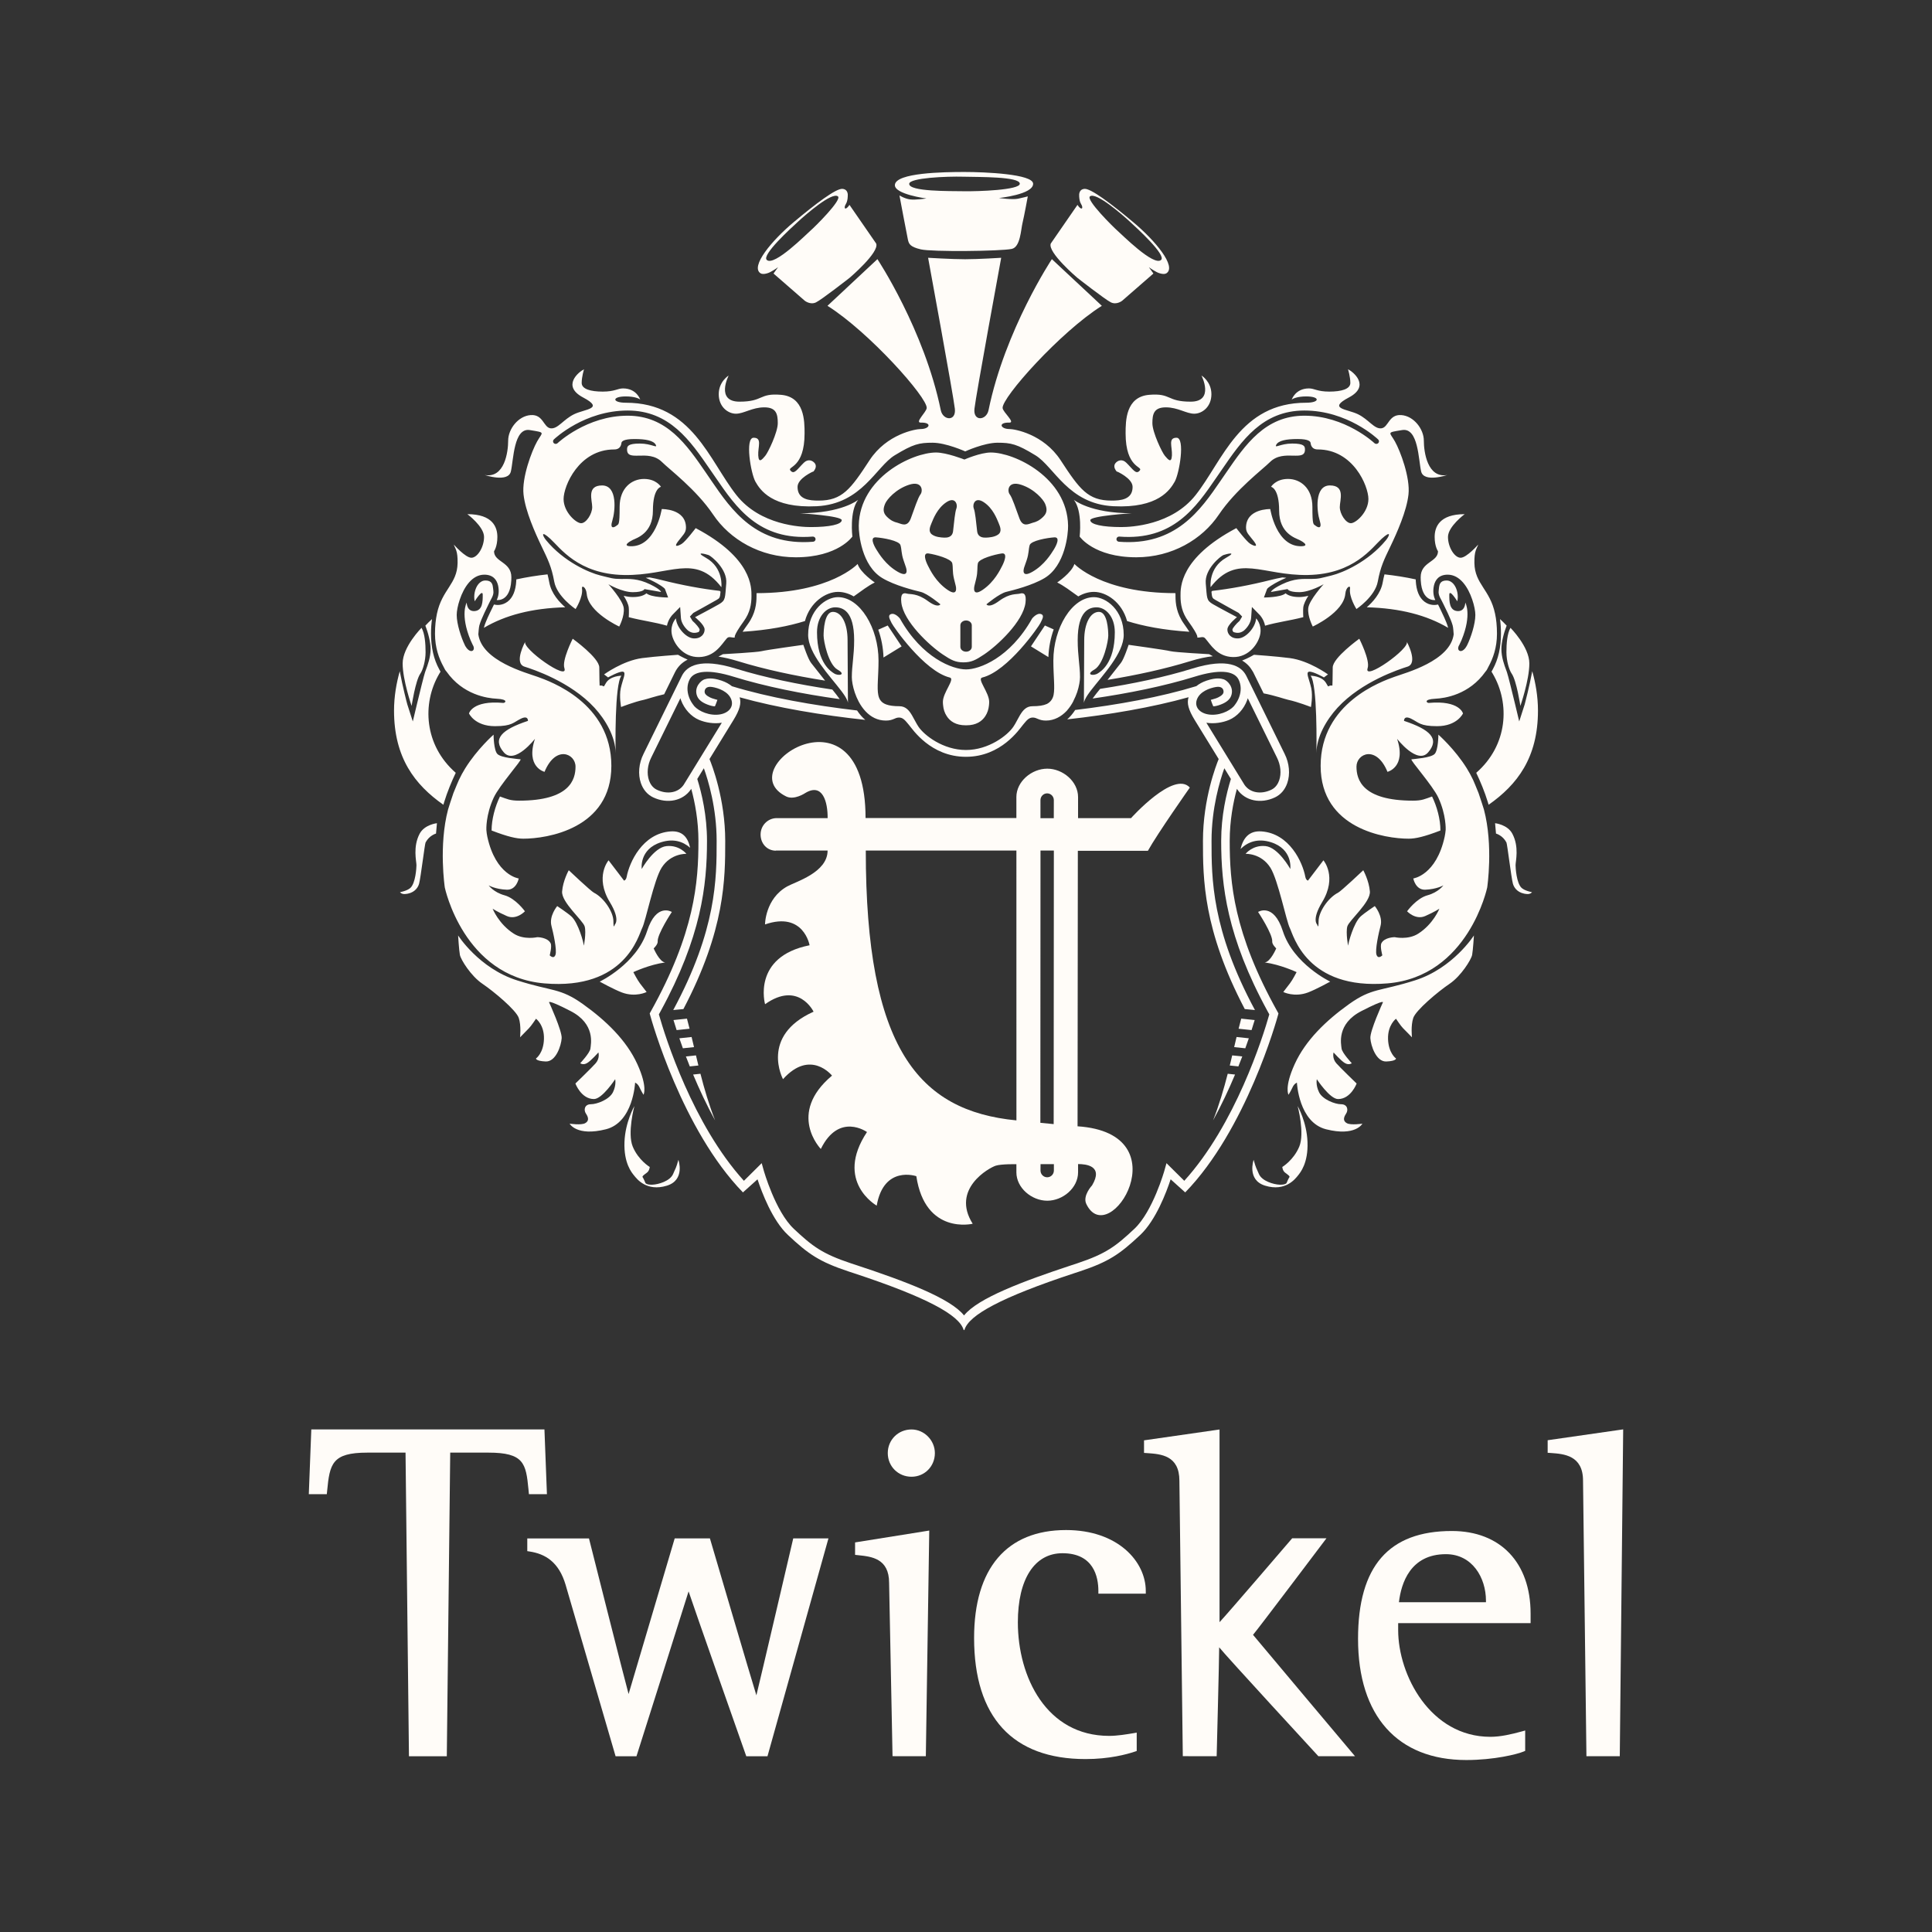
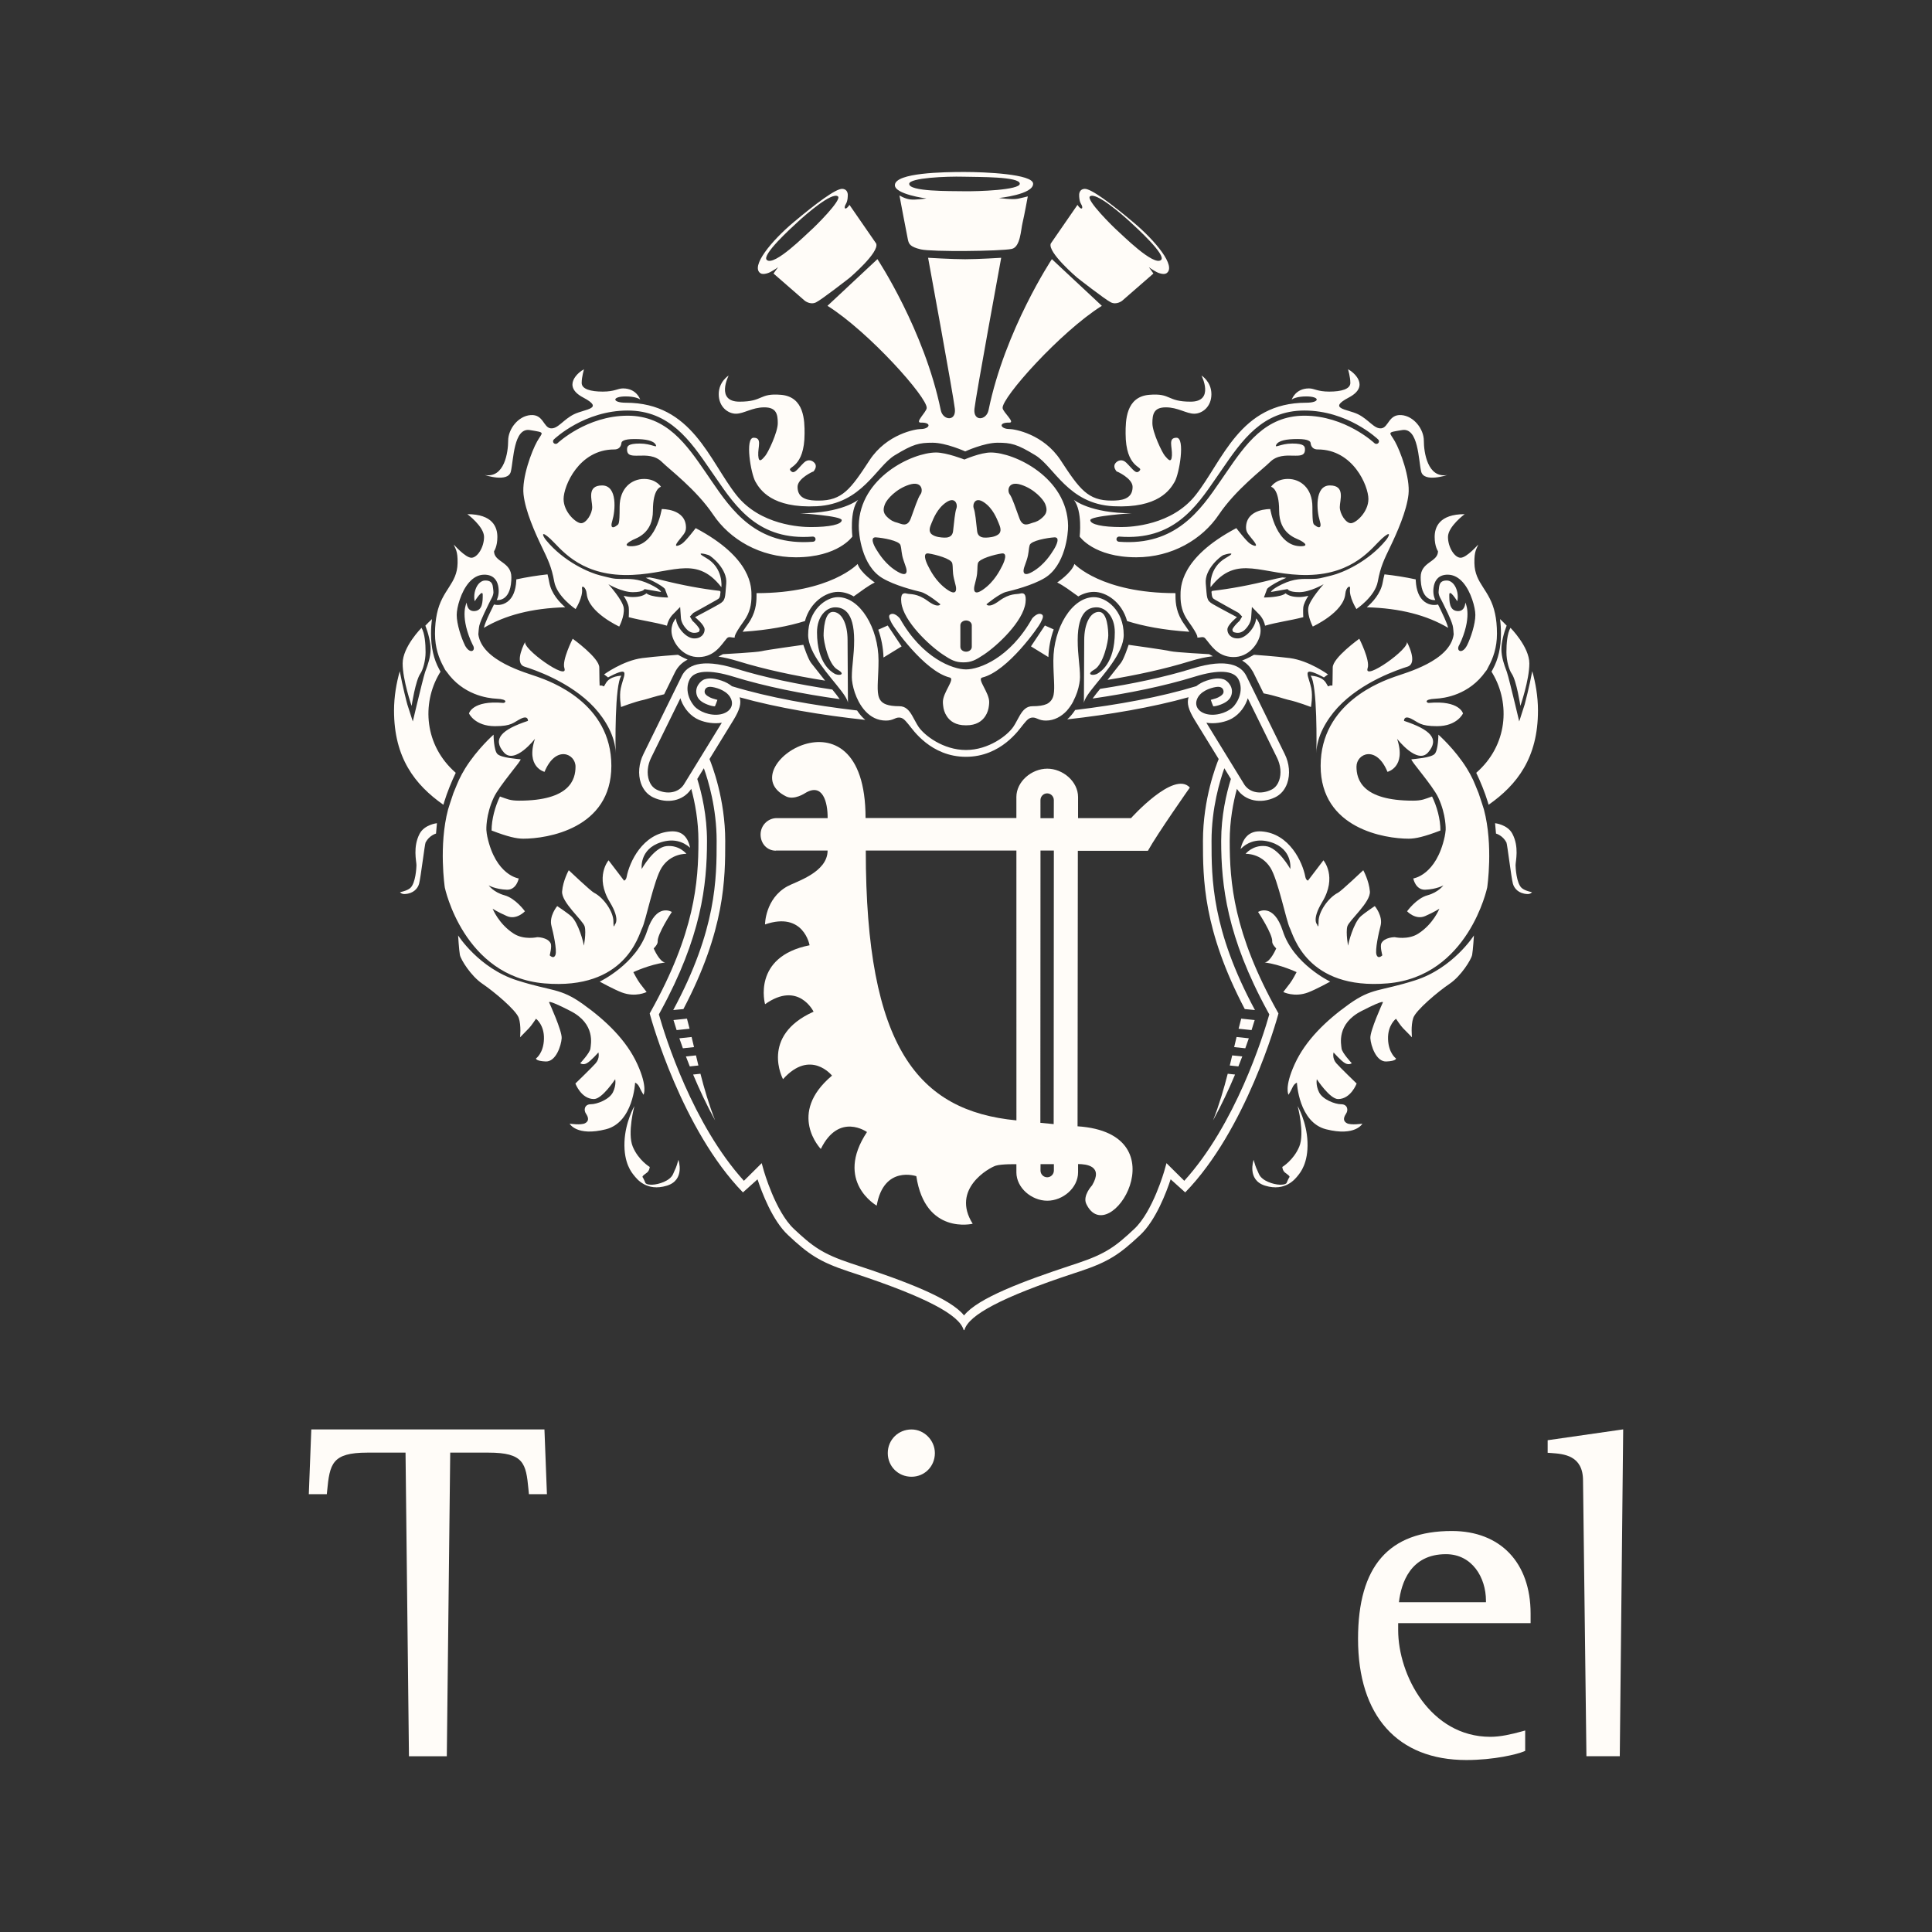
<svg xmlns="http://www.w3.org/2000/svg" version="1.1" id="Layer_1" x="0px" y="0px" width="500px" height="500px" viewBox="0 0 500 500" enable-background="new 0 0 500 500" xml:space="preserve">
  <rect x="0" y="0" width="500" height="500" fill="#333333" stroke="none" />
  <g>
    <g>
      <path fill="#FFFCF8" d="M235.9,369.943c-3.447,0-6.145,2.688-6.145,6.119c0,3.432,2.697,6.119,6.145,6.119    c3.388,0,6.045-2.688,6.045-6.119C241.945,372.746,239.176,369.943,235.9,369.943z" />
      <g>
        <path fill="#FFFCF8" d="M141.545,386.695l-0.643-16.762h-0.646H80.565l-0.645,16.762h4.658l0.084-0.838     c0.674-7.015,1.251-9.918,10.399-9.918c0,0,8.709,0,9.891,0c0,1.342,0.885,78.586,0.885,78.586l9.797-0.007     c0,0,0.882-77.237,0.882-78.579c1.179,0,9.891,0,9.891,0c9.155,0,9.718,2.768,10.354,9.449l0.126,1.307H141.545L141.545,386.695z     " />
-         <path fill="#FFFCF8" d="M205.291,398.131c0,0-8.685,37.211-9.54,40.617c-1.065-3.338-12.024-40.613-12.024-40.613h-9.115     c0,0-10.954,36.967-11.933,40.277c-0.939-3.322-10.251-40.266-10.251-40.266h-15.969v3.287l0.57,0.09     c4.008,0.602,7.589,2.631,9.363,8.67c0,0,0.208,0.719,0.208,0.723c0,0.006,12.715,43.609,12.715,43.609h5.401     c0,0,12.553-39.584,13.488-42.678c0.987,3.073,14.934,42.678,14.934,42.678h5.482l15.781-56.396L205.291,398.131L205.291,398.131     z" />
-         <path fill="#FFFCF8" d="M221.293,399.176v3.221l0.919,0.097c3.329,0.35,7.887,0.834,7.887,7.133l0.889,44.873l8.618,0.014     l0.885-58.407l-0.779,0.125L221.293,399.176z" />
-         <path fill="#FFFCF8" d="M275.896,395.975c-15.351,0-23.801,9.912-23.801,27.92c0,20.511,9.979,31.351,28.85,31.351     c6.129,0,10.634-1.209,12.771-1.935l0.465-0.155V448.4l-0.785,0.137c-1.881,0.313-4.222,0.707-6.347,0.707     c-16.231,0-23.629-15.236-23.629-29.395c0-11.191,4.317-17.875,11.541-17.875c8.09,0,9.298,6.127,9.298,9.776v0.687h12.27v-0.687     C296.527,404.107,289.295,395.975,275.896,395.975z" />
-         <path fill="#FFFCF8" d="M343.288,398.104h-8.87c0,0-16.72,19.519-18.805,21.717c0-3.153,0-49.868,0-49.868l-0.769,0.108     l-18.771,2.699v3.25l0.841,0.057c3.507,0.242,8.313,0.572,8.313,7.148l0.881,71.283l8.764,0.014c0,0,0.65-25.248,0.65-28.188     c1.779,2.252,25.674,28.186,25.674,28.186h9.479c0,0-25.672-30.508-26.395-31.418     C325.075,422.258,343.288,398.104,343.288,398.104z" />
        <path fill="#FFFCF8" d="M375.731,396.221c-16.335,0-24.271,9.135-24.271,27.918c0,19.927,10.213,31.354,28.015,31.354     c7.215,0,13.203-1.506,14.827-2.193l0.414-0.176v-5.271l-0.851,0.235c-2.657,0.726-5.479,1.398-8.161,1.398     c-15.566,0-23.859-16.027-23.859-27.604c0,0,0-1.094,0-1.814c1.297,0,34.273,0,34.273,0v-2.473     C396.12,404.41,388.304,396.221,375.731,396.221z M374.203,402.219c6.802,0,10.362,6.061,10.362,12.039c0,0,0,0.213,0,0.395     c-1.236,0-21.154,0-22.521,0C362.62,409.691,365.019,402.219,374.203,402.219z" />
        <path fill="#FFFCF8" d="M419.315,370.029l-18.781,2.699v3.25l0.865,0.059c3.301,0.234,8.288,0.59,8.288,7.15l0.88,71.323h8.631     l0.881-84.59L419.315,370.029z" />
      </g>
    </g>
    <path fill="#FFFCF8" d="M278.87,291.486l0.075-71.305h18.132c2.428-4.385,10.849-16.362,10.849-16.362   c-4.094-4.517-15.215,7.909-15.215,7.909h-13.709l0.001-5.438c0-4.063-3.956-7.36-7.973-7.36c-4.021,0-7.995,3.3-7.995,7.366   c0,0.016,0.004,0.03,0.004,0.047v5.362h-39.033c0-36.065-35.398-12.895-20.553-5.586c2.119,1.036,4.924-0.868,4.924-0.868   c4.549-2.778,5.855,2.357,5.815,6.479h-13.181l0.021-0.004c-2.317,0-4.194,1.9-4.194,4.243c0,2.342,1.661,4.188,3.975,4.188   l-0.021-0.032h13.389c0,5.687-8.249,8.045-10.456,9.28c-5.72,3.198-5.739,9.839-5.739,9.839   c10.008-3.463,11.533,5.388,11.533,5.388c-14.986,2.979-11.522,15.257-11.522,15.257c8.665-6.139,12.556,1.935,12.556,1.935   c-13.966,6.264-7.912,17.465-7.912,17.465c7.108-7.925,12.682-0.92,12.682-0.92c-11.748,9.877-2.895,18.981-2.895,18.981   c4.706-9.588,11.945-4.379,11.945-4.379c-8.51,12.836,2.518,19.045,2.518,19.045c1.837-10.543,10.252-7.619,10.252-7.619   c2.308,15.283,14.591,12.31,14.591,12.31c-5.688-9.021,4.312-14.515,5.97-15.031c1.46-0.454,5.185-0.383,5.185-0.383h0.152v2.039   c0,0.019-0.004,0.032-0.004,0.051c0,4.062,3.977,7.361,7.995,7.361c4.017,0,7.973-3.293,7.973-7.361l-0.001-2.09v-0.035   c2.055,0.004,6.648,0.435,3.624,5.513c0,0-2.524,2.674-1.493,4.817C287.029,323.875,306.05,293.285,278.87,291.486z    M224.065,220.126h38.979l0.007,69.831C237.601,287.492,224.065,271.115,224.065,220.126z M269.271,207.075   c0-0.968,0.774-1.752,1.73-1.752c0.955,0,1.73,0.784,1.73,1.752l-0.012,4.674h-3.449V207.075L269.271,207.075z M272.736,220.126   l-0.047,70.792l-3.443-0.336l0.033-70.456H272.736z M272.743,302.926c0,0.969-0.772,1.754-1.731,1.754   c-0.955,0-1.731-0.785-1.731-1.754l0.011-1.645h3.453L272.743,302.926L272.743,302.926z" />
    <path fill="#FFFCF8" d="M179.379,278.09l1.897-0.203c1.014,3.959,2.191,7.979,3.796,12.078   C182.841,285.904,180.945,281.824,179.379,278.09z M178.517,275.984l2.227-0.232c-0.214-0.877-0.423-1.748-0.629-2.619   l-2.604,0.273C177.827,274.236,178.162,275.1,178.517,275.984z M176.728,271.297l2.882-0.305c-0.211-0.883-0.418-1.758-0.624-2.619   l-3.168,0.336C176.091,269.516,176.395,270.381,176.728,271.297z M175.11,266.588l3.352-0.354   c-0.219-0.875-0.441-1.744-0.676-2.613l-3.488,0.369C174.507,264.686,174.779,265.562,175.11,266.588z M319.63,278.09l-1.896-0.203   c-1.015,3.959-2.192,7.979-3.795,12.078C316.168,285.904,318.065,281.824,319.63,278.09z M321.5,273.406l-2.606-0.273   c-0.204,0.871-0.412,1.742-0.627,2.619l2.226,0.232C320.848,275.1,321.183,274.236,321.5,273.406z M323.193,268.709l-3.171-0.336   c-0.203,0.861-0.412,1.736-0.621,2.619l2.88,0.305C322.614,270.381,322.918,269.516,323.193,268.709z M324.71,263.99l-3.486-0.369   c-0.234,0.869-0.457,1.738-0.675,2.613l3.352,0.354C324.229,265.562,324.501,264.686,324.71,263.99z M332.462,195.098   l-9.938-20.228l-0.006-0.002c0-0.003,0-0.005-0.003-0.007c-1.229-2.424-4.646-4.709-13.947-1.832   c-7.223,2.236-15.488,3.962-23.858,5.248c-0.705,0.866-1.403,1.741-1.944,2.503c9.252-1.33,18.488-3.202,26.474-5.671h-0.006   c6.096-1.883,10.108-1.628,11.297,0.724c0.695,1.369,0.746,3.012,0.143,4.63c-0.244,0.655-0.584,1.273-0.99,1.823l0.002-0.004   c-0.764,1.279-3.286,2.758-6.075,2.694c-2.791-0.06-4.617-1.788-3.867-3.91c0.754-2.118,3.354-3.007,4.966-3.274   c1.612-0.267,2.027,0.677,1.934,1.395c-0.095,0.724-1.354,1.34-1.945,1.54c-0.652,0.221-1.347,0.392-1.347,0.392   c-0.002,0.027,0.558,1.587,0.625,1.652c0.078,0.078,0.804-0.052,1.396-0.24c1.65-0.529,2.771-1.276,3.212-2.354   c0.932-2.288-0.987-4.085-1.886-4.363c-0.646-0.203-1.875-0.527-4.422,0.329c-1.107,0.375-1.98,0.874-2.668,1.431   c-9.185,2.818-20.395,4.851-31.351,6.167c-0.618,0.953-1.307,1.776-2.062,2.433c10.779-1.199,21.963-3.087,31.407-5.734   c-0.493,1.535-0.051,3.227,1.574,5.884c1.822,2.979,6.217,10.119,6.217,10.119c-0.604,1.457-4.071,10.296-4.071,21.194   c0,9.706,0.013,22.924,10.822,43.51l2.634,0.252c-11.233-20.841-11.235-34.083-11.235-43.761c0-8.493,2.175-15.658,3.312-18.815   c0.63,1.023,1.202,1.965,1.699,2.773c-1.183,3.794-2.516,9.51-2.516,16.042c0,11.509,1.491,24.823,12.03,44.11l0.426,0.776   c-1.675,5.931-8.78,28.476-22.007,43.068c-0.851-0.838-2.342-2.318-3.252-3.223l-1.349-1.344l-0.511,1.822   c-0.025,0.104-3.022,10.682-7.805,15.174c-4.803,4.506-7.323,6.444-14.803,8.934l-1.461,0.48c-12.535,4.139-24.272,8.53-27.812,13   c-3.539-4.47-15.259-8.861-27.792-13l-1.465-0.48c-7.473-2.488-9.995-4.428-14.797-8.934c-4.783-4.492-7.779-15.068-7.806-15.174   l-0.509-1.822l-1.352,1.344c-0.909,0.904-2.4,2.385-3.25,3.223c-13.226-14.594-20.333-37.139-22.006-43.068l0.424-0.776   c10.539-19.287,12.03-32.601,12.03-44.11c0-6.532-1.333-12.248-2.516-16.042c0.496-0.809,1.07-1.75,1.701-2.773   c1.138,3.157,3.31,10.322,3.31,18.815c0,9.678,0,22.92-11.234,43.761l2.633-0.252c10.812-20.585,10.824-33.804,10.824-43.509   c0-10.898-3.467-19.737-4.073-21.194c0,0,4.396-7.14,6.218-10.119c1.62-2.65,2.062-4.339,1.578-5.868   c9.777,2.734,21.41,4.655,32.521,5.849c-0.779-0.65-1.488-1.472-2.125-2.435c-11.274-1.309-22.898-3.371-32.38-6.273   c-0.692-0.566-1.573-1.072-2.695-1.452c-2.545-0.856-3.771-0.532-4.42-0.329c-0.897,0.278-2.815,2.075-1.885,4.363   c0.439,1.077,1.562,1.824,3.21,2.354c0.594,0.188,1.322,0.318,1.398,0.24c0.065-0.065,0.626-1.625,0.626-1.652   c0,0-0.694-0.171-1.348-0.392c-0.591-0.2-1.853-0.816-1.945-1.54c-0.096-0.718,0.32-1.661,1.934-1.395   c1.608,0.268,4.213,1.156,4.966,3.274c0.75,2.122-1.076,3.851-3.868,3.91c-2.789,0.063-5.312-1.415-6.074-2.694l0.002,0.004   c-0.408-0.55-0.748-1.168-0.992-1.823c-0.603-1.618-0.555-3.261,0.142-4.63c1.191-2.352,5.202-2.606,11.3-0.724   c8.305,2.57,17.915,4.488,27.536,5.823c-0.515-0.743-1.204-1.614-1.909-2.481c-8.76-1.3-17.458-3.093-25.016-5.426   c-9.304-2.878-12.669-0.588-13.898,1.836c-0.002,0.002-0.002,0.004-0.005,0.007l-0.003,0.002l-9.937,20.228   c-1.232,2.442-1.483,5.284-0.675,7.595c0.596,1.697,1.69,2.964,3.168,3.666c3.713,1.753,7.726,0.899,9.759-2.069   c0.003-0.003,0.039-0.062,0.094-0.15c0.96,3.535,1.861,8.248,1.861,13.497c0,10.671-0.958,23.77-12.399,44.25l-0.212,0.379   l0.107,0.42c0.309,1.17,8.249,29.695,24.023,45.904l3.771-3.387c1.105,3.357,3.836,10.615,7.865,14.396   c5.315,4.992,8.161,6.938,15.618,9.424l1.467,0.481c18.865,6.224,27.26,10.83,28.38,14.648l0.125,0.102l0.109-0.102   c1.123-3.818,9.539-8.427,28.402-14.648l1.465-0.481c7.461-2.484,10.306-4.432,15.621-9.424c4.029-3.781,6.761-11.039,7.865-14.396   l3.771,3.387c15.773-16.209,23.713-44.734,24.022-45.904l0.107-0.42l-0.213-0.379c-11.443-20.48-12.4-33.58-12.4-44.25   c0-5.249,0.902-9.962,1.863-13.497c0.056,0.088,0.09,0.147,0.092,0.15c2.033,2.969,6.048,3.822,9.76,2.069   c1.479-0.702,2.572-1.969,3.169-3.666C333.944,200.382,333.692,197.541,332.462,195.098z M178.401,200.725   c-0.073,0.083-0.132,0.183-0.176,0.286l-1.296,2.104c-1.396,2.039-4.19,2.569-6.926,1.275c-1.18-0.559-1.758-1.619-2.034-2.409   c-0.617-1.77-0.406-3.984,0.568-5.926c0.003-0.008,4.609-9.371,7.551-15.359c0.052,0.173,0.101,0.349,0.165,0.521   c0.867,2.321,2.609,4.227,4.665,5.094c1.655,0.7,3.877,1.071,5.887,0.731L178.401,200.725z M312.205,187.042   c2.009,0.34,4.229-0.031,5.887-0.731c2.052-0.867,3.797-2.772,4.663-5.094c0.064-0.172,0.111-0.348,0.164-0.521   c2.943,5.988,7.55,15.352,7.553,15.359c0.976,1.941,1.188,4.156,0.568,5.926c-0.276,0.79-0.855,1.851-2.034,2.409   c-2.734,1.294-5.531,0.764-6.929-1.275l-1.293-2.104c-0.045-0.104-0.104-0.203-0.178-0.286L312.205,187.042z" />
    <path fill="#FFFCF8" d="M214.151,79.145l12.925-12.08c0,0,12.133,18.311,16.396,39.087c0.54,2.663,4.008,3.021,3.645-0.355   c-0.37-3.374-6.925-39.083-6.925-39.083s6.187,0.376,9.58,0.376s9.337-0.376,9.337-0.376s-6.561,35.709-6.922,39.083   c-0.362,3.377,3.098,3.019,3.646,0.355c4.254-20.776,16.392-39.087,16.392-39.087l12.93,12.08   c-10.74,6.754-25.977,23.824-25.678,26.472c0.121,1.091,3.397,3.795,1.721,3.755c-2.979-0.076-2.293,1.664,0.059,1.664   c1.32,0,8.785,1.29,13.217,8.05c4.941,7.568,7.084,10.468,13.195,10.468c2.311,0,5.446-0.227,5.446-3.54   c0-2.261-4.116-4.031-4.116-4.031c0.816,0.807-1.33-0.802-0.338-2.093c0.558-0.725,1.736-1.205,2.805-0.158   c1.762,1.708,2.531,3.249,3.525,2.007c0.844-1.059-3.686-0.558-3.686-9.574c0-3.222,0.024-9.479,6.108-9.986   c5.772-0.483,4.454,1.772,10.725,1.772c6.272,0,2.804-6.764,2.804-6.764s2.569,1.548,2.569,4.836c0,3.285-2.396,5.045-4.447,5.045   c-2.045,0-4.212-1.647-7.343-1.647c-3.119,0-3.484,1.761-3.484,4.111c0,2.347,2.526,7.627,3.246,8.445   c0.73,0.828,1.687,2.117,1.811-0.11c0.117-2.234-1.079-4.581,1.198-4.581c2.288,0,0.726,9.277-0.483,11.382   c-1.169,2.035-4.209,6.927-15.879,6.343c-11.665-0.589-15.341-10.24-20.152-13.173c-4.803-2.933-6.306-3.261-9.806-3.261   c-3.481,0-8.338,2.231-8.338,2.231h-0.068c0,0-4.932-2.231-8.417-2.231c-3.482,0-4.988,0.328-9.804,3.261   c-4.812,2.933-8.485,12.584-20.147,13.173c-11.668,0.584-14.724-4.308-15.886-6.343c-1.2-2.104-2.763-11.382-0.475-11.382   c2.282,0,1.079,2.347,1.198,4.581c0.122,2.228,1.084,0.938,1.803,0.11c0.723-0.818,3.251-6.099,3.251-8.445   c0-2.351-0.367-4.111-3.482-4.111c-3.135,0-5.297,1.647-7.343,1.647c-2.052,0-4.453-1.76-4.453-5.045   c0-3.288,2.567-4.836,2.567-4.836s-3.47,6.764,2.806,6.764c6.277,0,4.958-2.256,10.735-1.772c6.084,0.507,6.105,6.765,6.105,9.986   c0,9.017-4.527,8.516-3.682,9.574c0.987,1.242,1.76-0.299,3.514-2.007c1.072-1.047,2.25-0.566,2.812,0.158   c0.979,1.291-1.158,2.899-0.336,2.093c0,0-4.126,1.771-4.126,4.031c0,3.313,3.129,3.54,5.44,3.54   c6.116,0,8.264-2.899,13.209-10.468c4.432-6.76,11.892-8.05,13.208-8.05c2.356,0,3.041-1.74,0.062-1.664   c-1.67,0.04,1.38-2.664,1.505-3.755C240.116,102.969,224.897,85.899,214.151,79.145z M108.78,174.342   c0.674-0.958,1.359-3.352,1.359-5.543c0-2.197-0.186-4.822-1.046-6.324c0,0-4.888,4.913-4.888,9.218   c0,4.302,2.322,10.996,2.322,10.996S107.523,176.139,108.78,174.342z M172.604,161.93c0.355-1.699,1.331-2.71,1.385-2.77   l2.034-2.075l0.2,2.861c0.079,1.167,0.939,2.477,1.879,3.27c0.864,0.633,1.689,0.713,2.698,0.352   c0.167-0.177,0.259-0.388,0.259-0.616c0-0.007-0.007-0.015-0.007-0.028c-0.047-0.379-0.953-1.477-1.842-2.255l-0.66-1.104   l0.881-0.944c0.044-0.028,4.28-2.348,5.992-3.341c0.807-0.469,0.91-0.527,1.05-2.136c-0.059-0.074-0.12-0.146-0.185-0.221   c-4.565-0.525-9.648-1.438-15.278-2.862c-0.866-0.225-1.824-0.428-2.868-0.623c-0.343,0.032-0.681,0.062-1.032,0.093   c0.392,0.16,0.775,0.327,1.206,0.538c2.735,1.327,3.534,2.062,3.757,2.319l0.841,2.244c0,0-4.389,0-5.612-1.082   c-0.604,0.505-1.665,0.965-3.537,0.965c-0.777,0-1.587-0.13-2.361-0.328c0.67,1.06,1.213,2.146,1.317,3.027   c0.021,0.22,0.036,0.446,0.036,0.665c0,0.339,0.01,1.51-0.036,1.847C166.333,160.66,169.372,160.987,172.604,161.93z    M142.156,150.738c-0.145-0.774-0.295-1.463-0.457-2.095c-2.693,0.296-5.402,0.718-8.078,1.302l-0.01,0.362   c-0.141,2.542-0.888,4.356-2.231,5.388c-1.421,1.087-2.899,0.859-3.065,0.836l-0.474-0.085c-0.092,0.18-0.174,0.349-0.174,0.349   l-0.395,0.819c-0.558,1.134-1.598,3.246-1.96,4.567c-0.025,0.099-0.059,0.199-0.081,0.3c5.498-3.261,12.386-5.079,21.056-5.319   C144.843,155.919,142.682,153.637,142.156,150.738z M125.435,122.928c5.143,0.911,6.078-5.933,6.078-8.893s2.57-6.385,5.844-6.614   c3.269-0.223,3.269,3.194,5.141,3.425c1.872,0.229,3.273-2.286,6.08-3.647c2.801-1.368,7.941-1.368,2.33-4.334   c-5.607-2.968-1.162-6.617,0.24-7.299c0,0-0.609,1.924-0.609,3.534c0,1.611,2.351,2.247,5.458,2.247   c3.104,0,3.833-0.826,5.244-0.826c3.546,0,4.46,2.911,4.46,2.911c-0.195-0.247-1.453-0.839-3.739-0.839   c-3.662,0-3.59,1.633,0,1.633c17.177,0,21.57,14.986,28.632,23.913c6.177,7.819,16.714,8.268,19.233,8.268   c4.812,0,8.015-0.672,8.015-1.79c0-1.114-10.715-1.784-10.715-1.784c10.771,0,14.963-3.474,14.963-3.474   c-2.29,2.906-1.495,9.504-1.495,9.504s-3.666,5.365-14.659,5.365c-9.181,0-17.03-4.581-21.378-11.059   c-4.357-6.478-11.374-11.732-13.237-13.596c-3.536-3.524-9.232,0.253-9.032-3.407c0.044-0.657,0.211-1.375,3.296-1.375   c3.075,0,4.69,1.375,4.121,0.305c-0.576-1.07-2.56-1.474-5.533-1.474c-2.973,0-3.286,0.711-3.336,0.97   c-0.054,0.25-0.106,1.727-1.886,1.727c-9.122,0-13.094,9.44-13.094,12.83c0,3.383,3.235,6.26,4.54,6.26   c1.304,0,2.868-2.393,2.868-4.175c0-1.784-1.514-5.601,2.562-5.601c4.066,0,3.388,6.721,2.658,9.064   c-0.732,2.339,0.466,1.831,1.048,1.368c0.569-0.456,0.83,0,0.83-4.882c0-4.888,3.133-7.232,6.31-7.232   c3.189,0,4.39,2.037,4.39,2.037s-2.087,0.308-2.087,6.164c0,5.851-4.174,7.074-5.221,7.581c-1.04,0.511-2.608,1.552-0.629,1.63   c6.62,0.246,8.134-9.616,8.134-9.616s6.297-0.165,6.272,4.834c-0.01,1.331-0.787,1.88-2.035,3.511   c-1.256,1.628-0.054,1.271,0.939,0.658c0.993-0.611,3.611-4.07,3.611-4.07c14.709,7.788,14.435,15.427,14.435,17.561   c0,2.139-0.364,4.277-1.978,6.516c-2.98,4.124-2.298,4.223-2.298,4.223c-0.729,0.158-1.505-0.404-2.06,0.188   c-0.023,0.027-0.049,0.052-0.072,0.079c-1.386,1.579-3.041,4.694-7.149,4.805c-4.177,0.11-6.69-3.603-7.085-6.056   c-0.39-2.448,1.09-3.956,1.09-3.956c0.162,2.315,2.556,5.018,4.497,5.174c1.939,0.157,2.973-1.125,2.928-2.341   c-0.045-1.218-2.477-3.146-2.477-3.146s4.461-2.343,6.212-3.358c1.754-1.012,1.53-1.598,1.866-5.358   c0.347-3.756-3.895-7.11-4.564-7.355c-0.668-0.244-3.851-1.069-0.696,0.706c4.62,2.605,4,7.602,4,7.602   c-6.902-8.896-13.296-2.923-25.215-3.152c-11.921-0.227-16.577-7.123-19.066-9.38c-2.563-2.329-2.018-0.764-1.08,0.375   c4.585,5.588,11.212,8.435,14.019,9.116c2.806,0.684,3.271,0.913,5.377,0.913c2.105,0,4.272-0.194,7.548,1.402   c2.784,1.356,2.804,1.968,2.804,1.968l-4.297-0.753c0,0-0.215,0.803-3.019,0.803c-2.807,0-6.312-2.054-6.312-2.054   s3.738,4.107,3.973,6.157c0.242,2.153-1.168,4.791-1.168,4.791s-7.98-3.633-8.412-8.44c-0.175-1.867-1.363-2.325-1.227-1.422   c0.347,2.196-1.655,5.337-1.655,5.337s-4.825-3.231-5.529-7.104c-0.701-3.878-1.638-5.704-3.271-9.121   c-1.642-3.42-4.211-9.122-4.674-13.451c-0.469-4.331,2.104-11.173,3.505-13.681c1.401-2.508,2.339-2.281-1.87-2.966   c-4.205-0.682-4.205,7.754-4.913,10.719C131.513,124.981,125.435,122.928,125.435,122.928z M143.318,114.684   c0.271,0.259,0.703,0.269,0.977,0.008c0.074-0.074,7.567-7.11,18.144-7.11c10.113,0,15.253,7.481,20.218,14.706l1.453,2.132   c5.18,7.556,11.627,16.956,26.327,15.781c0.382-0.028,0.655-0.347,0.631-0.719c-0.035-0.369-0.368-0.646-0.75-0.614   c-13.886,1.107-19.823-7.554-25.056-15.191l-1.471-2.131c-5.165-7.524-10.505-15.302-21.353-15.302   c-11.145,0-18.791,7.181-19.109,7.491C143.062,113.987,143.054,114.417,143.318,114.684z M159.318,194.908c0,0.041,0,0.071,0,0.071   C159.318,194.955,159.318,194.929,159.318,194.908z M160.827,174.878c0,0-2.984,0-4.062,1.978   c-0.796,1.461-0.264,0.374-1.584,0.576c0,0-0.086-2.18-0.086-4.686c0-2.51-6.88-7.441-6.88-7.441s-2.84,5.563-2.153,7.601   c1.213,3.594-11.218-5.21-10.106-6.886c0,0-3.091,5.601-0.213,6.509c2.105,0.668,11.846,3.823,18.115,10.635   c2.83,3.081,5.433,7.507,5.461,11.744C159.296,193.722,159.027,177.071,160.827,174.878z M195.788,154.241   c0,1.948-0.257,4.521-2.222,7.249c-0.626,0.858-1.063,1.516-1.379,2.012c6.756-0.438,11.978-1.472,16.133-2.774   c1.335-4.944,5.44-7.549,8.548-7.549c1.414,0,2.797,0.42,4.075,1.173c2.062-1.463,3.723-2.763,5.449-3.604   c0,0-3.736-2.511-4.438-4.794c0,0-7.01,7.566-26.166,7.551c0,0.024,0,0.063,0,0.096c0,0.144,0,0.266,0,0.386V154.241z    M108.595,215.781c-1.789,3.419-0.817,7.098-0.817,8.129c0,0.611-0.213,4.663-1.585,5.896c-0.858,0.765-2.671,1.092-2.671,1.092   s0.343,0.527,1.26,0.476c2.222-0.115,3.358-1.455,3.682-2.686c0.426-1.598,1.459-10.251,1.677-10.666   c0.979-1.845,2.699-2.295,2.699-2.295l0.239-2.685C113.078,213.042,109.856,213.381,108.595,215.781z M114.75,208.274   c0.059-0.229,0.15-0.513,0.215-0.734c0.782-2.563,1.924-5.324,2.983-7.537c-8.172-7.142-8.782-17.924-4.284-25.61   c0.108-0.196,0.226-0.383,0.342-0.567l-0.355-0.647c-1.394-2.546-2.104-5.639-2.104-9.188c0-1.345,0.084-2.594,0.255-3.772   c-0.593,0.54-1.165,1.105-1.716,1.694c0.729,1.854,1.354,4.312,1.354,6.077c0,2.099-0.777,4.184-1.242,5.433l-0.188,0.527   c-0.268,0.754-1.403,5.35-2.099,8.25l-1.077,4.514l-1.423-4.421c-0.078-0.243-1.22-4.621-1.949-8.576   c-0.856,2.979-1.487,6.521-1.487,10.182C101.976,196.085,107.335,203.077,114.75,208.274z M115.546,173.786L115.546,173.786   c4.225,6.042,10.573,6.926,12.949,7.039c3.277,0.162,2.234,1.135,1.743,1.09c-8.016-0.731-8.866,2.722-8.866,2.722   s1.479,3.297,6.731,3.297c4.434,0,4.717-0.968,6.688-1.93c1.966-0.967,1.844,0.557,1.844,0.557   c-6.726,2.241-9.307,4.617-6.238,8.161c2.826,3.253,8.052-3.522,8.052-3.522c-2.465,7.364,2.474,8.552,2.474,8.552   c2.899-7.034,8.02-4.708,8.02-1.352c0,3.362-1.479,8.809-14.597,8.809c-2.39,0-3.077-0.425-4.96-1.078   c-1.236,2.532-2.171,5.884-2.164,8.805c4.209,1.621,6.455,2.116,8.22,2.116c6.043,0,22.775-2.524,22.775-18.853   c0-16.326-15.873-21.88-19.146-23.053c-2.889-1.041-14.354-4.074-15.281-10.974c0.044-0.501,0.121-1.784,0.268-2.324   c0.52-1.854,2.132-4.898,2.42-5.554c0.515-1.181,1.379-2.189,1.203-3.371c-0.062-0.435-0.078-0.914-0.176-1.343   c-0.175-0.744-0.591-1.345-1.893-1.345c-1.417,0-2.427,1.417-2.762,3.07c-0.154,0.76-0.162,1.569,0.002,2.312   c0,0,2.076-3.361,2.076-1.677c0,1.677,0,4.037-2.076,4.206c-2.072,0.167-2.072-2.192-2.072-2.192s-1.777,3.038,1,9.731   c0.09,0.195,0.452,1.007,0.558,1.209c0.86,1.35-0.346,2.357-1.558,0.841c-0.047-0.057-0.503-0.723-0.47-0.756   c-0.942-1.912-2.117-5.459-2.117-7.825c0-0.979,0.27-2.449,0.797-3.988c1.088-3.234,3.195-6.44,6.349-6.44   c2.279,0,3.246,1.357,3.573,2.832c0.333,1.536,0.076,2.867-0.368,3.722c0,0,3.456,0.611,3.772-5.04   c0.02-0.269,0.023-0.547,0.023-0.846c0-4.045-4.483-3.872-4.483-6.736c0,0,0.862-1.179,0.862-3.698   c0-2.527-1.208-5.894-7.762-5.894c0,0,4.313,3.197,4.313,5.894c0,2.688-1.726,5.386-3.278,5.386c-1.555,0-4.546-3.412-4.546-3.412   c0.369,1.122,1.045,1.541,0.976,4.807c-0.101,5.435-4.018,6.79-5.347,13.098c-0.299,1.425-0.499,3.155-0.499,5.177   c0,3.603,1.026,6.388,2.223,8.562C115.058,173.152,115.307,173.545,115.546,173.786z M171.12,217.959   c3.158-0.98,5.599-0.209,7.486,1.439c-0.568-2.603-1.933-4.461-5.081-4.23c-7.263,0.525-10.65,8.041-11.34,11.732   c-0.171,0.925-0.682,1.003-0.682,1.003l-4.007-5.252c0,0-3.667,4.249,0.341,10.839c2.797,4.598,1.263,5.808,1.263,5.808   s-0.352,1.452-0.352-0.893c0-2.346-2.398-6.032-5.035-7.373c-0.816-0.413-6.52-5.813-6.52-5.813s-1.501,2.685-1.718,5.478   c-0.23,2.794,5.377,7.487,5.837,9.052c0.455,1.565-0.233,5.476-0.233,4.909c0-0.554-1.37-5.802-3.203-7.484   c-1.006-0.915-3.67-2.682-3.67-2.682s-2.171,2.576-1.486,5.145c0.406,1.527,1.486,6.255,1.03,7.486   c-0.455,1.224-1.486,0.11-1.486,0.11s0.64-2.322,0.232-3.129c-0.805-1.566-3.438-1.566-3.438-1.566s-3.436,0.783-6.071-0.897   c-3.936-2.5-5.492-6.476-5.492-6.476s1.139,0.789,3.669,1.903c2.508,1.116,4.688-1.23,4.688-1.23s-2.401-3.35-5.271-4.136   c-2.862-0.784-4.116-2.571-4.116-2.571s1.716,1.009,4.698,1.123c2.519,0.095,3.085-2.911,3.085-2.911s-5.955-0.774-8.135-10.834   c-0.113-0.565-0.2-1.132-0.234-1.691c-0.005-0.037-0.005-0.072-0.005-0.101c0,0-0.186-3.792,1.897-8.286   c1.458-3.164,7.449-9.845,6.937-9.92c-0.808-0.109-4.958-0.373-5.97-1.373c-0.976-0.962-1.001-5.012-1.001-5.012   s-4.233,3.723-7.347,8.731c-0.577,0.932-1.113,1.919-1.601,2.943c0,0-1.041,2.39-1.442,3.439c-0.298,0.779-1.383,4.241-1.383,4.241   c-2.479,9.347-0.845,20.21-0.845,20.21s4.818,23.014,25.769,24.807c20.962,1.782,24.388-12.52,25.302-14.308   c0.919-1.784,3.044-12.473,5.044-15.636c2.406-3.795,6.416-3.58,6.416-3.58s-1.838-2.345-5.158-2.005   c-3.32,0.332-6.411,5.917-6.411,5.917S165.341,219.753,171.12,217.959z M167.462,240.97c-2.744,8.533-12.258,13.075-12.258,13.075   s3.667,2.018,5.724,2.799c3.556,1.342,6.416-0.113,6.416-0.113s-1.034-1.342-1.722-2.231c-0.684-0.901-1.716-2.908-1.716-2.908   s4.119-1.955,8.247-2.513c-1.489-0.11-2.98-3.63-2.98-3.63s1.092-1.021,1.034-1.768c-0.147-1.919,3.665-7.667,3.665-7.667   S169.86,233.491,167.462,240.97z M332.115,256.73c0,0,2.857,1.455,6.417,0.112c2.066-0.78,5.725-2.799,5.725-2.799   s-9.518-4.542-12.259-13.075c-2.406-7.479-6.408-4.958-6.408-4.958s3.816,5.748,3.661,7.667c-0.059,0.746,1.036,1.768,1.036,1.768   s-1.493,3.52-2.983,3.63c4.121,0.559,8.252,2.513,8.252,2.513s-1.025,2.007-1.724,2.908   C333.151,255.389,332.115,256.73,332.115,256.73z M165.51,281.422c0.46,1.004,1.029,1.896,1.029,1.896s1.147-1.896-1.601-7.933   c-2.807-6.168-8.134-11.288-14.085-15.532c-5.957-4.24-7.86-3.213-17.061-6.144c-9.85-3.126-15.234-11.62-15.234-11.62   s0.232,3.8,0.461,5.031c0.229,1.224,2.856,5.471,5.835,7.482c2.98,2.013,8.71,6.816,9.395,8.822   c0.684,2.016,0.345,5.031,0.345,5.031s1.717-1.785,2.29-2.346c0.569-0.555,1.833-2.461,1.833-2.461s2.173,1.567,2.057,5.256   c-0.112,3.686-2.057,5.027-2.057,5.027s-0.113,0.666,2.514,0.776c2.636,0.113,4.016-4.127,4.128-6.03   c0.118-1.896-3.202-9.158-3.202-9.158s-1.033-1.228,5.487,2.127c6.531,3.344,5.27,8.6,5.156,9.715   c-0.117,1.115-2.634,3.793-2.634,3.793s0.688,0.564,1.716,0c1.031-0.557,2.982-2.789,2.982-2.789s0.457,1.455-0.689,2.789   c-0.841,0.984-5.262,5.258-5.262,5.258s1.482,4.02,4.801,4.02c2.142,0,5.494-5.133,5.494-5.133s0.348,1.445-0.568,3.352   c-0.917,1.892-4.124,3.121-5.727,3.121c-1.6,0-1.947,1.453-1.253,2.455c0.68,1.008,0.797,1.904-0.233,2.457   c-1.031,0.562-4.01,0.117-4.01,0.117s1.807,3.367,9.388,1.453c7.102-1.791,7.56-12.068,7.56-12.068S165.058,280.416,165.51,281.422   z M174.216,303.795c-0.788,1.887-3.871,2.75-5.387,2.803c-1.518,0.047-1.774-0.412-1.774-0.412s-0.527-1.271-0.738-1.524   c-0.205-0.252,0.423-0.664,1.103-1.179c0.675-0.508,0.733-1.473,0.733-1.473s-2.932-1.74-4.394-5.258   c-1.459-3.51,0.42-10.502,0.42-10.502s-2.364,4.084-2.565,9.281c-0.21,5.512,1.881,7.951,2.513,8.721   c0.626,0.768,3.176,4.223,8.465,2.598c4.812-1.477,2.976-6.684,2.976-6.684C174.874,302.645,174.895,302.133,174.216,303.795z    M391.227,174.342c1.259,1.797,2.245,8.347,2.245,8.347s2.321-6.694,2.321-10.996c0-4.305-4.887-9.218-4.887-9.218   c-0.856,1.502-1.046,4.127-1.046,6.324C389.86,170.991,390.55,173.384,391.227,174.342z M337.284,157.213   c0.104-0.881,0.647-1.968,1.312-3.027c-0.776,0.198-1.582,0.328-2.354,0.328c-1.873,0-2.939-0.46-3.541-0.965   c-1.212,1.082-5.604,1.082-5.604,1.082l0.838-2.244c0.212-0.257,1.019-0.992,3.751-2.319c0.431-0.211,0.831-0.378,1.213-0.538   c-0.353-0.031-0.693-0.062-1.032-0.093c-1.046,0.195-2.005,0.398-2.87,0.623c-5.64,1.425-10.723,2.337-15.273,2.862   c-0.069,0.074-0.129,0.146-0.203,0.221c0.146,1.608,0.255,1.667,1.057,2.136c1.716,0.993,5.954,3.312,5.989,3.341l0.895,0.944   l-0.66,1.104c-0.897,0.778-1.799,1.876-1.852,2.255c0,0.014,0,0.021,0,0.028c0,0.229,0.096,0.439,0.252,0.616   c1.01,0.361,1.83,0.281,2.7-0.352c0.943-0.793,1.8-2.103,1.886-3.27l0.201-2.861l2.028,2.075c0.063,0.06,1.031,1.07,1.381,2.77   c3.229-0.943,6.273-1.271,9.89-2.205c-0.041-0.337-0.041-1.508-0.041-1.847C337.243,157.66,337.256,157.433,337.284,157.213z    M374.69,162.181c-0.365-1.321-1.416-3.434-1.949-4.567l-0.402-0.819c0,0-0.086-0.169-0.175-0.349l-0.47,0.085   c-0.175,0.023-1.652,0.251-3.064-0.836c-1.341-1.031-2.094-2.846-2.229-5.388l-0.011-0.362c-2.684-0.584-5.394-1.006-8.084-1.302   c-0.175,0.632-0.312,1.32-0.461,2.095c-0.521,2.899-2.682,5.182-4.128,6.424c8.669,0.24,15.559,2.059,21.06,5.319   C374.739,162.38,374.716,162.28,374.69,162.181z M338.048,102.593c-2.287,0-3.543,0.592-3.752,0.839c0,0,0.92-2.911,4.465-2.911   c1.423,0,2.144,0.826,5.248,0.826c3.1,0,5.459-0.636,5.459-2.247c0-1.61-0.602-3.534-0.602-3.534   c1.397,0.682,5.831,4.331,0.225,7.299c-5.61,2.966-0.473,2.966,2.344,4.334c2.801,1.361,4.207,3.877,6.066,3.647   c1.867-0.23,1.867-3.647,5.142-3.425c3.271,0.229,5.846,3.654,5.846,6.614s0.939,9.804,6.078,8.893c0,0-6.078,2.053-6.775-0.912   c-0.699-2.965-0.699-11.4-4.908-10.719c-4.204,0.685-3.271,0.458-1.867,2.966c1.402,2.508,3.971,9.35,3.5,13.681   c-0.463,4.329-3.03,10.031-4.67,13.451c-1.641,3.417-2.564,5.243-3.277,9.121c-0.696,3.873-5.523,7.104-5.523,7.104   s-2.005-3.141-1.651-5.337c0.132-0.903-1.062-0.445-1.229,1.422c-0.439,4.808-8.421,8.44-8.421,8.44s-1.407-2.638-1.165-4.791   c0.239-2.05,3.976-6.157,3.976-6.157s-3.509,2.054-6.31,2.054c-2.809,0-3.018-0.803-3.018-0.803l-4.299,0.753   c0,0,0.013-0.611,2.804-1.968c3.278-1.597,5.442-1.402,7.547-1.402c2.103,0,2.563-0.229,5.373-0.913   c2.813-0.682,9.44-3.528,14.027-9.116c0.935-1.139,1.485-2.704-1.092-0.375c-2.482,2.257-7.136,9.153-19.054,9.38   c-11.927,0.229-18.324-5.743-25.229,3.152c0,0-0.613-4.996,3.999-7.602c3.154-1.775-0.023-0.95-0.689-0.706   c-0.671,0.246-4.911,3.601-4.565,7.356c0.343,3.761,0.112,4.347,1.86,5.358c1.757,1.016,6.213,3.358,6.213,3.358   s-2.429,1.929-2.473,3.146c-0.05,1.216,0.989,2.498,2.926,2.341c1.946-0.156,4.346-2.858,4.508-5.174c0,0,1.482,1.508,1.084,3.956   c-0.391,2.453-2.906,6.166-7.086,6.056c-4.105-0.11-5.758-3.226-7.149-4.805c-0.026-0.027-0.046-0.052-0.072-0.079   c-0.545-0.592-1.332-0.029-2.047-0.188c0,0,0.67-0.099-2.308-4.223c-1.617-2.238-1.99-4.377-1.99-6.516   c0-2.134-0.266-9.772,14.445-17.561c0,0,2.625,3.459,3.616,4.07c0.987,0.613,2.189,0.97,0.938-0.658   c-1.247-1.631-2.027-2.18-2.044-3.511c-0.022-4.999,6.271-4.834,6.271-4.834s1.517,9.862,8.142,9.616   c1.984-0.078,0.414-1.119-0.636-1.63c-1.04-0.507-5.211-1.73-5.211-7.581c0-5.856-2.097-6.164-2.097-6.164s1.207-2.037,4.389-2.037   c3.19,0,6.317,2.345,6.317,7.232c0,4.882,0.255,4.426,0.836,4.882c0.565,0.463,1.78,0.971,1.046-1.368   c-0.738-2.344-1.42-9.064,2.646-9.064c4.078,0,2.562,3.816,2.562,5.601c0,1.782,1.564,4.175,2.87,4.175   c1.3,0,4.535-2.877,4.535-6.26c0-3.39-3.954-12.83-13.095-12.83c-1.771,0-1.823-1.477-1.876-1.727   c-0.051-0.259-0.363-0.97-3.344-0.97c-2.969,0-4.948,0.403-5.537,1.474c-0.562,1.07,1.057-0.305,4.127-0.305   c3.089,0,3.252,0.718,3.301,1.375c0.21,3.66-5.494-0.117-9.039,3.407c-1.856,1.863-8.868,7.118-13.229,13.596   c-4.346,6.478-12.204,11.059-21.379,11.059c-11,0-14.658-5.365-14.658-5.365s0.787-6.598-1.504-9.504c0,0,4.192,3.474,14.971,3.474   c0,0-10.713,0.67-10.713,1.784c0,1.118,3.207,1.79,8.006,1.79c2.519,0,13.058-0.448,19.241-8.268   c7.062-8.927,11.454-23.913,28.634-23.913C341.639,104.226,341.712,102.593,338.048,102.593z M337.568,106.244   c-10.85,0-16.197,7.777-21.356,15.302l-1.469,2.131c-5.236,7.638-11.172,16.299-25.06,15.191c-0.388-0.032-0.709,0.245-0.746,0.614   c-0.035,0.372,0.256,0.69,0.623,0.719c14.699,1.175,21.158-8.226,26.328-15.781l1.465-2.132   c4.96-7.225,10.097-14.706,20.215-14.706c10.56,0,18.072,7.036,18.138,7.11c0.277,0.261,0.717,0.251,0.981-0.008   c0.265-0.267,0.259-0.697-0.02-0.949C356.35,113.424,348.716,106.244,337.568,106.244z M346.146,183.164   c6.27-6.812,16.012-9.967,18.114-10.635c2.88-0.908-0.209-6.509-0.209-6.509c1.113,1.676-11.317,10.479-10.105,6.886   c0.684-2.037-2.164-7.601-2.164-7.601s-6.874,4.932-6.874,7.441c0,2.506-0.084,4.686-0.084,4.686   c-1.32-0.202-0.791,0.885-1.584-0.576c-1.078-1.978-4.061-1.978-4.061-1.978c1.81,2.192,1.532,18.844,1.503,20.029   C340.712,190.67,343.318,186.245,346.146,183.164z M340.683,194.908c0,0.021,0,0.047,0,0.071   C340.683,194.979,340.683,194.949,340.683,194.908z M283.125,153.178c3.124,0,7.216,2.604,8.559,7.549   c4.149,1.303,9.383,2.336,16.122,2.774c-0.317-0.496-0.752-1.153-1.364-2.012c-1.966-2.729-2.224-5.301-2.224-7.249v-0.255   c-0.01-0.12-0.01-0.242-0.01-0.386c0-0.032,0-0.071,0-0.096c-19.151,0.016-26.151-7.551-26.151-7.551   c-0.703,2.283-4.453,4.794-4.453,4.794c1.729,0.841,3.396,2.141,5.457,3.604C280.339,153.598,281.716,153.178,283.125,153.178z    M392.227,223.91c0-1.031,0.981-4.71-0.825-8.129c-1.249-2.399-4.477-2.739-4.477-2.739l0.238,2.685c0,0,1.727,0.45,2.697,2.295   c0.223,0.415,1.243,9.068,1.676,10.666c0.331,1.23,1.461,2.57,3.699,2.686c0.896,0.052,1.242-0.476,1.242-0.476   s-1.813-0.327-2.669-1.092C392.439,228.573,392.227,224.521,392.227,223.91z M386.353,173.177l-0.352,0.647   c0.104,0.185,0.223,0.371,0.34,0.567c4.495,7.687,3.895,18.469-4.293,25.61c1.066,2.213,2.205,4.974,2.988,7.537   c0.071,0.222,0.164,0.506,0.217,0.734c7.416-5.197,12.773-12.188,12.773-24.378c0-3.66-0.629-7.202-1.48-10.182   c-0.742,3.955-1.882,8.333-1.955,8.576l-1.42,4.421l-1.078-4.514c-0.705-2.9-1.826-7.496-2.106-8.25l-0.188-0.527   c-0.468-1.249-1.239-3.334-1.239-5.433c0-1.766,0.635-4.223,1.359-6.077c-0.56-0.589-1.129-1.154-1.716-1.694   c0.164,1.179,0.244,2.428,0.244,3.772C388.447,167.539,387.745,170.631,386.353,173.177z M379.051,133.065   c-6.56,0-7.763,3.366-7.763,5.894c0,2.52,0.865,3.698,0.865,3.698c0,2.864-4.484,2.691-4.484,6.736   c0,0.299,0.002,0.577,0.023,0.846c0.315,5.651,3.769,5.04,3.769,5.04c-0.439-0.854-0.694-2.186-0.362-3.722   c0.328-1.475,1.295-2.832,3.56-2.832c3.163,0,5.264,3.206,6.354,6.44c0.527,1.539,0.807,3.009,0.807,3.988   c0,2.366-1.185,5.913-2.128,7.825c0.023,0.033-0.429,0.699-0.471,0.756c-1.208,1.517-2.415,0.509-1.548-0.841   c0.103-0.202,0.463-1.014,0.562-1.209c2.767-6.693,0.984-9.731,0.984-9.731s0,2.359-2.069,2.192   c-2.073-0.169-2.073-2.529-2.073-4.206c0-1.685,2.073,1.677,2.073,1.677c0.167-0.742,0.158-1.552,0.008-2.312   c-0.333-1.653-1.348-3.07-2.774-3.07c-1.291,0-1.713,0.601-1.882,1.345c-0.108,0.429-0.108,0.908-0.176,1.343   c-0.173,1.182,0.683,2.19,1.207,3.371c0.294,0.655,1.9,3.699,2.41,5.554c0.156,0.54,0.232,1.823,0.272,2.324   c-0.92,6.899-12.396,9.933-15.287,10.974c-3.269,1.173-19.146,6.727-19.146,23.053c0,16.328,16.744,18.853,22.771,18.853   c1.772,0,4.021-0.495,8.229-2.116c0.012-2.921-0.924-6.272-2.166-8.805c-1.876,0.653-2.57,1.078-4.951,1.078   c-13.125,0-14.609-5.446-14.609-8.809c0-3.356,5.121-5.683,8.024,1.352c0,0,4.943-1.188,2.486-8.552c0,0,5.216,6.775,8.029,3.522   c3.072-3.544,0.502-5.92-6.231-8.161c0,0-0.121-1.523,1.846-0.557c1.967,0.962,2.259,1.93,6.693,1.93   c5.245,0,6.72-3.297,6.72-3.297s-0.851-3.453-8.854-2.722c-0.49,0.045-1.541-0.928,1.738-1.09   c2.375-0.113,8.718-0.997,12.958-7.039l0,0c0.229-0.24,0.479-0.634,0.732-1.21c1.192-2.175,2.217-4.96,2.217-8.562   c0-2.021-0.178-3.752-0.492-5.177c-1.317-6.308-5.237-7.663-5.347-13.098c-0.062-3.266,0.611-3.686,0.983-4.807   c0,0-2.986,3.412-4.55,3.412c-1.553,0-3.272-2.697-3.272-5.386C374.739,136.262,379.051,133.065,379.051,133.065z M382.649,205.24   c-0.397-1.05-1.429-3.439-1.429-3.439c-0.498-1.024-1.026-2.012-1.606-2.943c-3.115-5.009-7.361-8.731-7.361-8.731   s-0.017,4.05-0.984,5.012c-1.012,1-5.163,1.264-5.969,1.373c-0.521,0.075,5.476,6.756,6.938,9.92   c2.077,4.494,1.902,8.286,1.902,8.286c-0.006,0.028-0.006,0.063-0.006,0.101c-0.045,0.56-0.141,1.126-0.249,1.691   c-2.175,10.06-8.13,10.834-8.13,10.834s0.564,3.006,3.099,2.911c2.978-0.114,4.69-1.123,4.69-1.123s-1.264,1.787-4.116,2.571   c-2.874,0.786-5.278,4.136-5.278,4.136s2.179,2.347,4.704,1.23c2.515-1.114,3.657-1.903,3.657-1.903s-1.562,3.976-5.493,6.476   c-2.638,1.681-6.072,0.897-6.072,0.897s-2.629,0-3.438,1.566c-0.409,0.807,0.24,3.129,0.24,3.129s-1.044,1.113-1.501-0.11   c-0.455-1.231,0.623-5.959,1.032-7.486c0.693-2.568-1.487-5.145-1.487-5.145s-2.658,1.767-3.659,2.682   c-1.827,1.683-3.218,6.931-3.218,7.484c0,0.566-0.678-3.344-0.225-4.909c0.454-1.564,6.069-6.258,5.832-9.052   c-0.222-2.793-1.712-5.478-1.712-5.478s-5.703,5.4-6.521,5.813c-2.636,1.341-5.041,5.027-5.041,7.373   c0,2.345-0.347,0.893-0.347,0.893s-1.525-1.21,1.258-5.808c4.008-6.59,0.342-10.839,0.342-10.839l-4.002,5.252   c0,0-0.509-0.078-0.689-1.003c-0.682-3.691-4.066-11.207-11.326-11.732c-3.286-0.24-4.763,1.781-5.436,4.554   c1.928-1.869,4.48-2.802,7.843-1.763c5.761,1.794,5.036,6.927,5.036,6.927s-3.089-5.585-6.422-5.917   c-3.324-0.34-5.151,2.005-5.151,2.005s4.007-0.215,6.418,3.58c1.997,3.163,4.125,13.852,5.038,15.636   c0.913,1.788,4.348,16.091,25.308,14.308c20.944-1.793,25.766-24.807,25.766-24.807s1.636-10.863-0.851-20.21   C384.033,209.481,382.943,206.019,382.649,205.24z M366.219,253.711c-9.202,2.93-11.116,1.902-17.072,6.143   c-5.949,4.244-11.271,9.365-14.078,15.533c-2.751,6.035-1.604,7.932-1.604,7.932s0.573-0.893,1.033-1.896   c0.447-1.006,1.143-1.231,1.143-1.231s0.46,10.276,7.558,12.067c7.582,1.914,9.39-1.452,9.39-1.452s-2.979,0.442-4.009-0.117   c-1.029-0.554-0.906-1.449-0.226-2.457c0.683-1.002,0.339-2.455-1.266-2.455c-1.602,0-4.812-1.23-5.725-3.121   c-0.922-1.906-0.567-3.352-0.567-3.352s3.359,5.133,5.496,5.133c3.314,0,4.805-4.021,4.805-4.021s-4.429-4.272-5.271-5.258   c-1.144-1.334-0.693-2.789-0.693-2.789s1.955,2.231,2.986,2.789c1.026,0.563,1.717,0,1.717,0s-2.513-2.679-2.635-3.793   c-0.113-1.115-1.375-6.371,5.16-9.716c6.525-3.354,5.483-2.127,5.483-2.127s-3.321,7.265-3.194,9.158   c0.11,1.904,1.489,6.146,4.125,6.031c2.63-0.111,2.51-0.777,2.51-0.777s-1.941-1.342-2.062-5.026   c-0.104-3.688,2.062-5.257,2.062-5.257s1.263,1.906,1.832,2.461c0.579,0.562,2.301,2.347,2.301,2.347s-0.344-3.017,0.338-5.03   c0.693-2.007,6.409-6.812,9.394-8.822c2.976-2.013,5.604-6.259,5.839-7.483c0.226-1.231,0.464-5.031,0.464-5.031   S376.054,250.584,366.219,253.711z M335.827,286.25c0,0,1.884,6.992,0.419,10.502c-1.472,3.518-4.385,5.258-4.385,5.258   s0.05,0.965,0.728,1.473c0.68,0.515,1.312,0.927,1.104,1.179c-0.215,0.254-0.742,1.524-0.742,1.524s-0.254,0.459-1.778,0.412   c-1.512-0.053-4.595-0.916-5.386-2.803c-0.676-1.662-0.65-1.15-1.346-3.629c0,0-1.828,5.207,2.969,6.684   c5.292,1.625,7.846-1.83,8.479-2.598c0.619-0.77,2.703-3.209,2.491-8.721C338.191,290.334,335.827,286.25,335.827,286.25z    M301.867,70.726c-0.743,0.486-2.323-0.169-2.604-0.363c-1.063-0.548-1.936-1.216-1.936-1.216s0.285,0.394,1.175,1.642   l-8.082,7.041c0,0-1.425,1.151-2.921,0.42c-1.496-0.724-8.705-6.37-8.705-6.37s-7.783-6.615-6.85-8.857l6.904-10   c1.014,1.567,1.678,0.978,0.909-0.274c-0.132-0.217-0.229-0.476-0.307-0.753c-0.041-0.168-0.074-0.346-0.099-0.527   c-0.063-0.396-0.074-0.808-0.063-1.174c0.067-0.682,0.401-1.334,1.364-1.417c1.676-0.146,6.97,3.884,12.63,8.623   C298.947,62.233,304.565,68.976,301.867,70.726z M292.289,57.255c-1.812-1.665-8.646-7.651-10.205-6.434   c-1.131,0.882,6.104,8.01,7.081,8.858c1.008,0.853,9.426,9.362,11.329,7.587C301.867,65.992,294.275,59.074,292.289,57.255z    M258.531,51.245c0,0,3.423,0.486,4.912,0.184c1.136-0.23,2.55-0.606,2.55-0.606s-0.931,5.097-1.361,6.856   c-0.434,1.761-0.543,6.255-2.796,6.739c-2.873,0.606-20.666,0.789-23.516,0.122c-2.868-0.67-3.115-1.456-3.361-2.552   c-0.243-1.066-2.181-11.412-2.181-11.412s1.37,0.853,2.739,1.031c1.414,0.193,4.229-0.242,4.229-0.242s-8.332-1.091-8.15-3.521   c0.24-3.15,12.626-3.337,17.979-3.337c5.343,0,17.731,0.532,17.796,3.031C267.438,50.335,258.531,51.245,258.531,51.245z    M263.923,47.549c0-1.883-10.565-1.711-14.557-1.818c-4.479-0.125-13.93,0.3-14.059,1.818c-0.17,2.069,10.572,1.885,14.186,1.942   C253.104,49.553,263.923,49.191,263.923,47.549z M270.282,149.632c-3.177,1.888-8.063,3.104-9.872,3.546   c-1.82,0.449-5.119,3.216-5.119,3.216s0.542,1.146,3.299-0.883c2.758-2.031,4.536-1.657,5.323-1.878   c1.049-0.298,1.75,0.037,1.489,2.32c-0.573,4.875-7.28,11.12-10.735,13.43c-2.161,1.445-3.29,2.034-5.334,2.034   s-3.178-0.589-5.33-2.034c-3.461-2.31-10.171-8.555-10.739-13.43c-0.264-2.283,0.441-2.618,1.485-2.32   c0.799,0.221,2.568-0.153,5.336,1.878c2.754,2.028,3.287,0.883,3.287,0.883s-3.287-2.767-5.11-3.216   c-1.819-0.441-6.702-1.658-9.875-3.546c-5.422-3.201-6.18-11.552-6.14-13.624c0.233-12.413,13.858-18.9,19.988-18.9   c2.735,0,7.356,1.818,7.356,1.818s4.122-1.818,6.837-1.818c6.137,0,19.766,6.487,19.99,18.9   C276.463,138.081,275.7,146.431,270.282,149.632z M234.471,146.859c0,0,0,0-0.625-1.834c-0.63-1.84-0.46-2.796-0.806-3.95   c-0.348-1.153-4.531-1.886-6.349-2.007c-1.604-0.103-0.587,2.007,0.104,3.134c0.704,1.117,2.409,3.979,5.55,5.779   C235.481,149.785,234.471,146.859,234.471,146.859z M235.245,125.46c-3.427,1.116-5.726,3.798-6.179,4.913   c-0.46,1.12-0.69,2.232,0.453,3.349c1.036,1.017,1.829,1.348,2.753,1.566c0.914,0.226,2.517,1.341,3.438-1.111   c0.917-2.465,1.833-5.366,2.522-6.253C238.909,127.02,238.684,124.34,235.245,125.46z M247.357,151.66c0,0,0,0-0.469-1.886   c-0.446-1.882-0.2-2.815-0.44-3.995c-0.24-1.188-4.349-2.276-6.141-2.542c-1.587-0.242-0.768,1.947-0.174,3.126   c0.594,1.175,2.033,4.17,5.008,6.233C248.101,154.664,247.357,151.66,247.357,151.66z M244.915,129.978   c-2.374,1.577-3.391,4.341-3.815,5.355c-0.413,0.976-0.937,2.227,0.09,2.988c0.934,0.692,2.396,0.785,3.119,0.815   c0.714,0.029,2.163,0,2.35-1.701c0.254-2.292,0.499-4.963,0.864-5.865C247.89,130.681,247.289,128.401,244.915,129.978z    M251.498,161.831c0-0.692-0.66-1.254-1.476-1.254c-0.817,0-1.482,0.562-1.482,1.254v5.578c0,0.691,0.665,1.248,1.482,1.248   c0.815,0,1.476-0.557,1.476-1.248V161.831z M252.007,131.571c0.371,0.902,0.621,3.573,0.871,5.865   c0.181,1.701,1.627,1.73,2.347,1.701c0.719-0.03,2.174-0.123,3.112-0.815c1.036-0.762,0.502-2.013,0.099-2.988   c-0.431-1.015-1.438-3.778-3.816-5.355C252.236,128.401,251.641,130.681,252.007,131.571z M259.223,143.237   c-1.791,0.266-5.892,1.354-6.146,2.542c-0.238,1.18,0.016,2.113-0.438,3.995c-0.466,1.886-0.466,1.886-0.466,1.886   s-0.737,3.004,2.22,0.937c2.973-2.063,4.409-5.059,5.012-6.233C259.998,145.184,260.814,142.995,259.223,143.237z M267.264,135.289   c0.907-0.219,1.709-0.55,2.74-1.566c1.146-1.116,0.92-2.229,0.471-3.349c-0.471-1.115-2.752-3.797-6.193-4.913   c-3.428-1.12-3.665,1.56-2.977,2.464c0.694,0.887,1.6,3.788,2.53,6.253C264.743,136.629,266.343,135.514,267.264,135.289z    M272.741,142.202c0.694-1.127,1.696-3.236,0.104-3.134c-1.828,0.121-6.013,0.854-6.363,2.007c-0.334,1.154-0.168,2.11-0.795,3.95   c-0.636,1.834-0.636,1.834-0.636,1.834s-1.007,2.926,2.132,1.122C270.32,146.18,272.034,143.319,272.741,142.202z M219.901,71.879   c0,0-7.217,5.646-8.711,6.37c-1.488,0.731-2.92-0.42-2.92-0.42l-8.083-7.041c0.883-1.248,1.178-1.642,1.178-1.642   s-0.866,0.668-1.932,1.216c-0.273,0.194-1.867,0.85-2.612,0.363c-2.689-1.75,2.93-8.493,8.581-13.227   c5.665-4.739,10.962-8.77,12.631-8.623c0.967,0.083,1.299,0.735,1.371,1.417c0.006,0.366-0.011,0.777-0.062,1.174   c-0.03,0.182-0.061,0.359-0.107,0.527c-0.069,0.277-0.167,0.536-0.299,0.753c-0.767,1.252-0.1,1.842,0.905,0.274l6.908,10   C227.673,65.264,219.901,71.879,219.901,71.879z M216.854,50.822c-1.56-1.218-8.392,4.769-10.201,6.434   c-1.988,1.818-9.586,8.736-8.212,10.012c1.907,1.775,10.324-6.734,11.32-7.587C210.759,58.832,217.99,51.704,216.854,50.822z    M213.528,176.143c-0.882-1.116-2.984-3.778-3.614-4.575c-0.807-1.017-2.009-4.69-2.009-4.69s-9.606,1.328-10.809,1.643   c-1.201,0.312-10.006,0.782-10.006,0.782s-0.462,0.273-1.161,0.628c1.499,0.221,3.176,0.6,5.067,1.183   C197.83,173.227,205.613,174.89,213.528,176.143z M174.718,173.903v0.015c0.612-1.211,1.618-2.399,3.239-3.206   c-1.345-0.575-2.483-1.255-2.483-1.255s-5.704,0.392-9.295,0.858c-4.946,0.649-9.841,4.223-9.841,4.223l1.032,0.778   c0,0,2.888-1.638,3.843-1.481c0.965,0.151-0.074,2.028-0.56,4.297c-0.436,2.068,0.083,4.847,0.083,4.847s3.364-1.331,5.929-1.876   c0.755-0.163,2.768-0.874,5.22-1.426c1.594-3.241,2.823-5.744,2.824-5.751L174.718,173.903z M313.885,169.833   c-0.591-0.305-0.966-0.53-0.966-0.53s-8.809-0.471-10.02-0.782c-1.194-0.314-10.812-1.643-10.812-1.643s-1.193,3.674-2.007,4.69   c-0.589,0.753-2.501,3.181-3.451,4.387c7.513-1.23,14.87-2.832,21.376-4.842C310.25,170.419,312.188,170.021,313.885,169.833z    M338.781,173.834c0.96-0.156,3.849,1.481,3.849,1.481l1.051-0.778c0,0-4.906-3.573-9.858-4.223   c-3.594-0.467-9.293-0.858-9.293-0.858s-1.49,0.893-3.074,1.494c1.256,0.728,2.104,1.688,2.66,2.666v0.004   c0.188,0.277,0.188,0.287,0.203,0.327l2.704,5.494c2.937,0.566,5.455,1.473,6.315,1.66c2.571,0.545,5.93,1.876,5.93,1.876   s0.519-2.778,0.088-4.847C338.869,175.863,337.828,173.986,338.781,173.834z M254.198,175.346   c6.646-1.619,14.706-13.297,15.061-14.104c0.362-0.818,1.201-1.986,0.132-2.331c-1.084-0.352-2.279,1.163-2.279,1.163   c-5.769,10.272-13.687,13.17-17.099,13.17c-3.422,0-11.335-2.897-17.113-13.17c0,0-1.189-1.515-2.266-1.163   c-1.074,0.345-0.238,1.513,0.119,2.331c0.356,0.807,8.412,12.484,15.063,14.104c1.43,0.351-1.796,3.846-1.796,6.296   c0,0.308,0.017,0.633,0.063,0.968c0.086,0.911,0.367,1.88,0.936,2.729c0.855,1.328,2.36,2.367,4.856,2.367   c0.044,0,0.087-0.003,0.137-0.003c0.034,0,0.083,0.003,0.127,0.003c2.496,0,3.991-1.039,4.856-2.367   c0.561-0.849,0.849-1.817,0.941-2.729c0.043-0.335,0.063-0.66,0.063-0.968C256.001,179.192,252.771,175.697,254.198,175.346z    M283.116,154.541c-5.705,0-10.507,8.011-10.507,16.41c0,4.071,0.437,6.961,0.062,8.87c-0.209,1.067-0.807,1.89-1.76,2.375   c-0.006,0-0.014,0.002-0.02,0.002c-0.843,0.38-2.019,0.571-3.697,0.571c-1.521,0-2.406,0.968-3.16,2.212c-0.002,0-0.006,0-0.008,0   c-0.428,0.716-0.87,1.612-1.312,2.37c-0.137,0.234-0.277,0.467-0.43,0.69c-1.497,2.251-6.398,6.057-12.302,6.057   c-5.901,0-10.805-3.806-12.302-6.057c-0.136-0.203-0.266-0.416-0.392-0.634c-0.439-0.75-0.827-1.54-1.245-2.256   c-0.776-1.327-1.676-2.383-3.274-2.383c-1.501,0-2.596-0.154-3.416-0.456c-1.204-0.444-1.791-1.222-2.039-2.387   c-0.406-1.907,0.049-4.831,0.049-8.976c0-8.399-4.805-16.41-10.512-16.41c-3.105,0-7.702,3.317-7.702,9.771   c0,4.852,5.619,10.597,8.562,14.474c0.7,0.92,1.245,1.737,1.528,2.407c0.11,0.254,0.187,0.491,0.212,0.702   c0,0-0.002-0.247-0.005-0.673c-0.005-0.508-0.01-1.271-0.018-2.205c-0.029-3.789-0.077-10.317-0.077-13.339   c0-4.397-1.595-7.326-3.798-7.326c-2.205,0-2.406,4.787-2.406,6.156c0,1.365,1.204,7.415,3.607,8.787   c2.401,1.366,0.187,1.713-0.899,0.979c-0.548-0.366-4.411-2.443-4.411-10.647c0-4.107,2.407-6.45,4.705-6.45   c1.902,0,4.906,0.881,4.906,8.501c0,4.004-0.601,6.544-0.601,9.57c0,0.958,0.242,2.433,0.772,4.001   c0.259,0.765,0.595,1.553,0.997,2.317c0.49,0.924,1.09,1.801,1.812,2.56c1.32,1.385,3.032,2.358,5.227,2.358   c1.911,0,2.307-0.784,3.41-0.784c0.96,0,1.541,0.672,2.277,1.563c0.104,0.125,0.21,0.257,0.322,0.389   c0.907,1.079,5.596,8.209,14.708,8.209c9.113,0,13.814-7.13,14.713-8.209c0.134-0.159,0.259-0.313,0.382-0.464   c0.702-0.852,1.28-1.488,2.217-1.488c1.104,0,1.503,0.784,3.408,0.784c2.19,0,4.013-1.095,5.338-2.488c0.004,0,0.007,0,0.012,0   c0.019-0.017,0.028-0.039,0.044-0.06c0.022-0.024,0.053-0.048,0.076-0.072c-0.007,0-0.013,0.002-0.02,0.002   c0.651-0.735,1.205-1.559,1.654-2.43c-0.008,0-0.016,0-0.02,0.002c0.375-0.739,0.754-1.594,0.994-2.322   c0.498-1.517,0.729-2.939,0.729-3.868c0-3.026-0.596-5.566-0.596-9.57c0-7.62,3.001-8.501,4.906-8.501   c2.293,0,4.699,2.343,4.699,6.45c0,8.204-3.854,10.281-4.4,10.647c-1.102,0.733-3.311,0.387-0.902-0.979   c2.403-1.372,3.609-7.422,3.609-8.787c0-1.369-0.2-6.156-2.416-6.156c-2.189,0-3.809,2.929-3.809,7.326   c0,2.984-0.041,9.396-0.065,13.202c-0.005,0.914-0.011,1.678-0.015,2.205c-0.004,0.514-0.006,0.81-0.006,0.81   c0.029-0.25,0.141-0.54,0.283-0.847c0.316-0.683,0.866-1.499,1.574-2.417c2.972-3.872,8.449-9.528,8.449-14.319   C290.826,157.858,286.223,154.541,283.116,154.541z M272.697,162.894l-2.278-1.017l-3.606,5.406l4.508,2.77   C271.422,167.518,271.907,165.085,272.697,162.894z M228.65,170.161l4.687-2.877l-3.596-5.406l-2.445,1.087   C228.083,165.169,228.569,167.613,228.65,170.161z" />
  </g>
</svg>